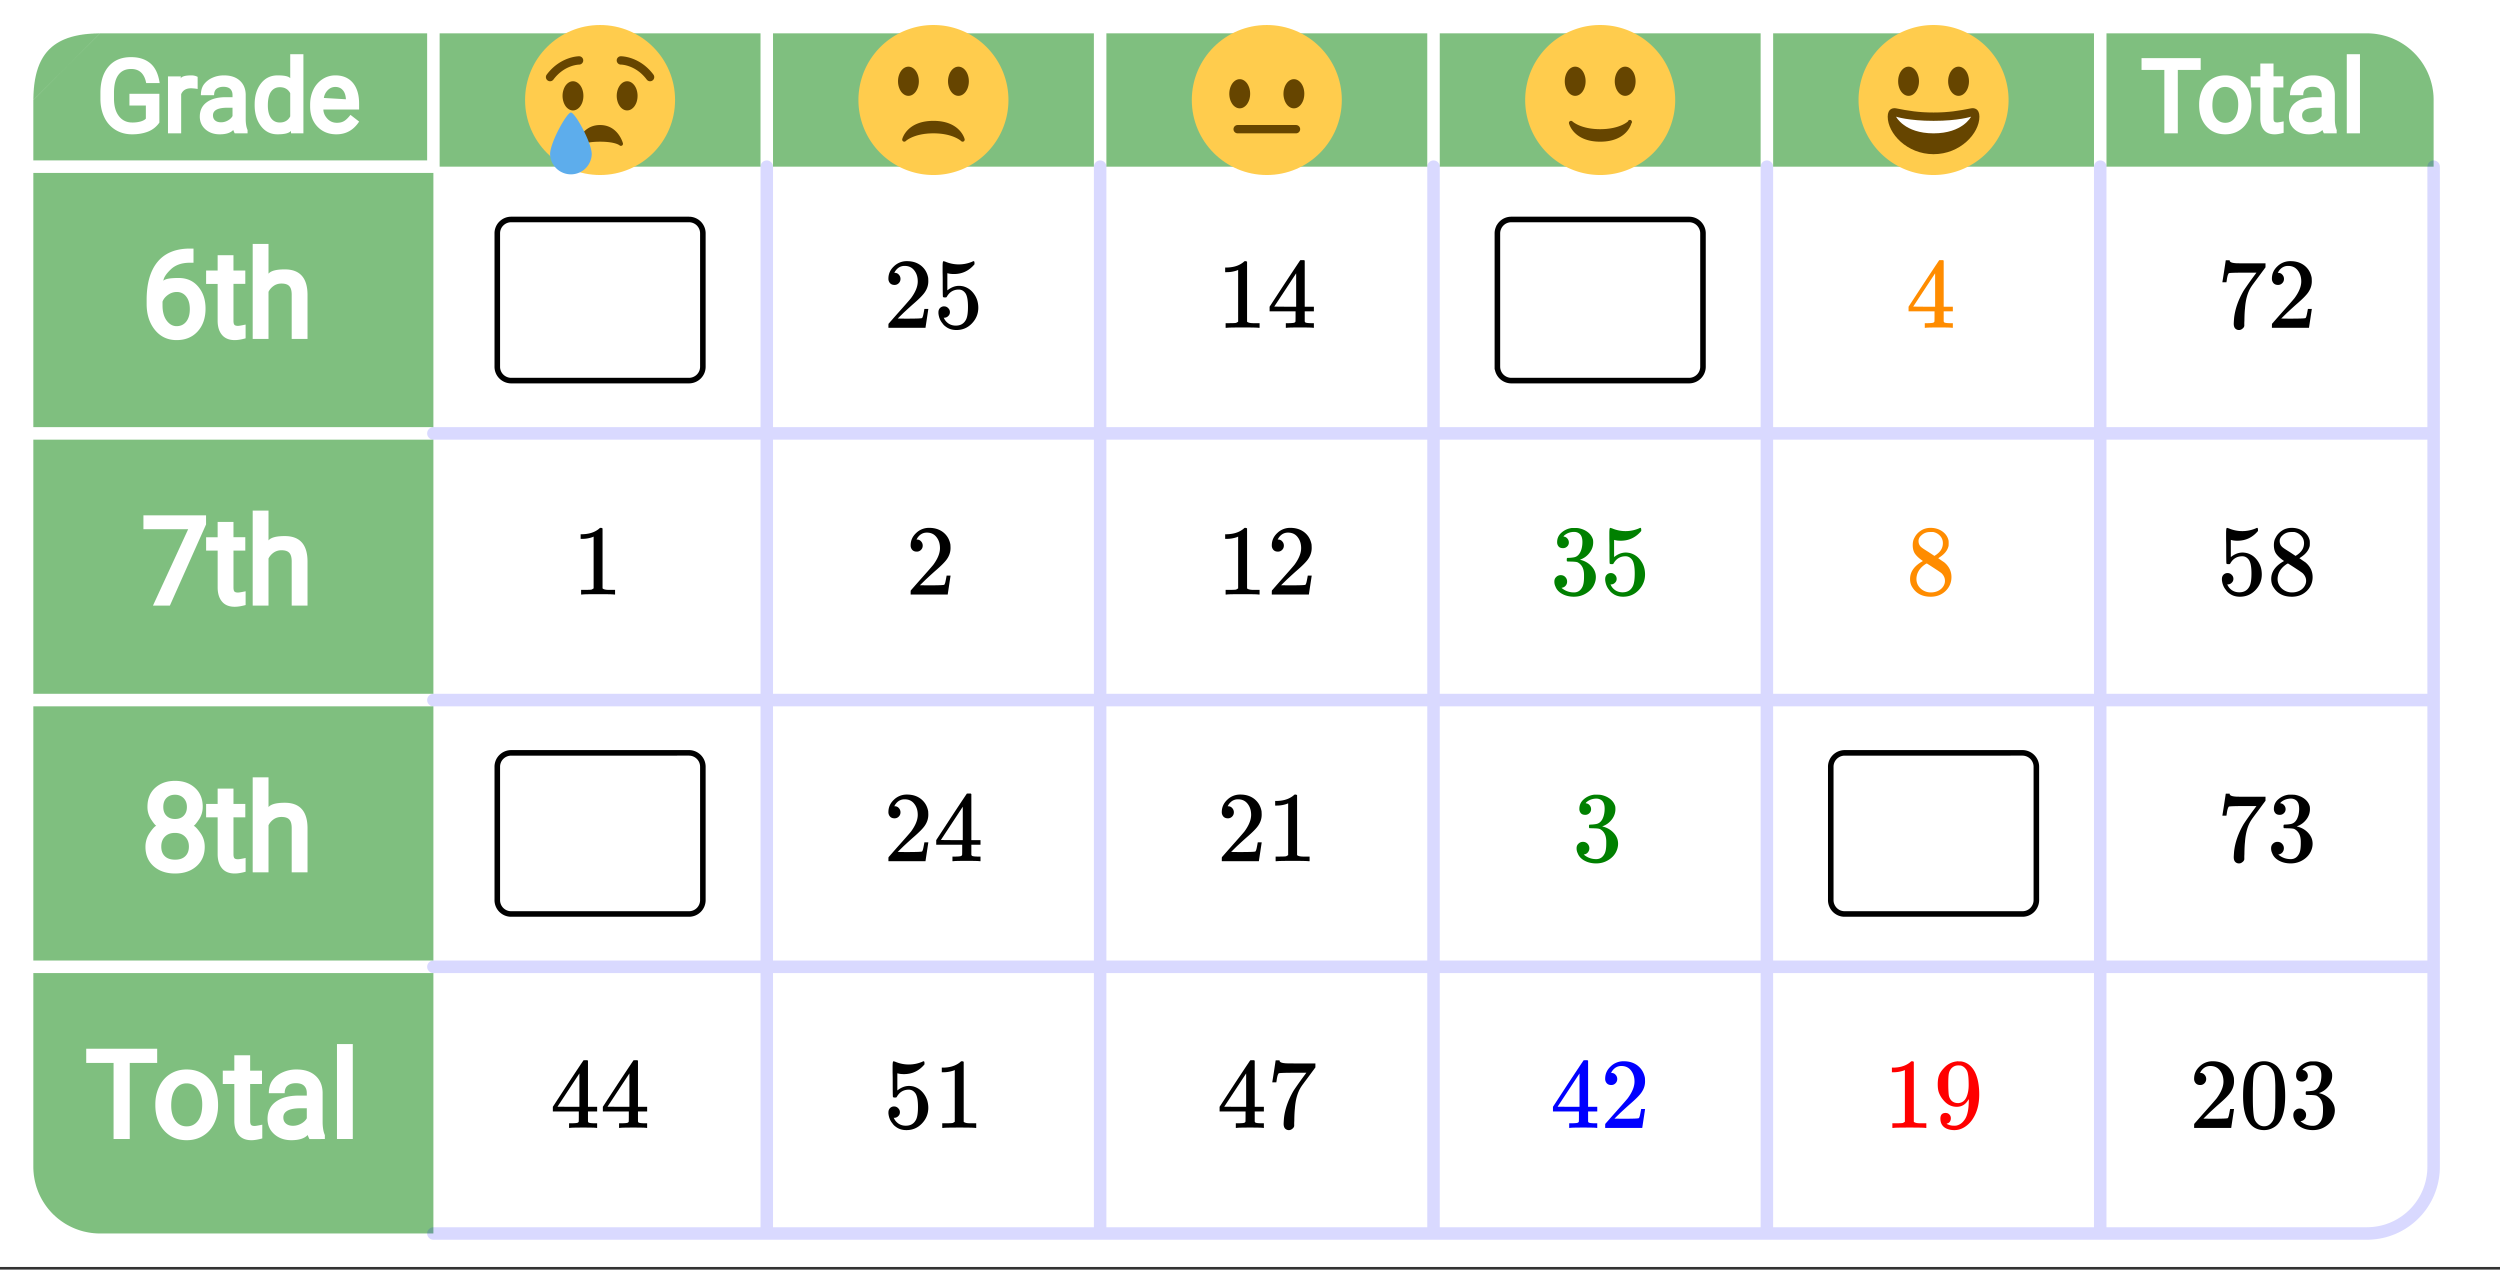
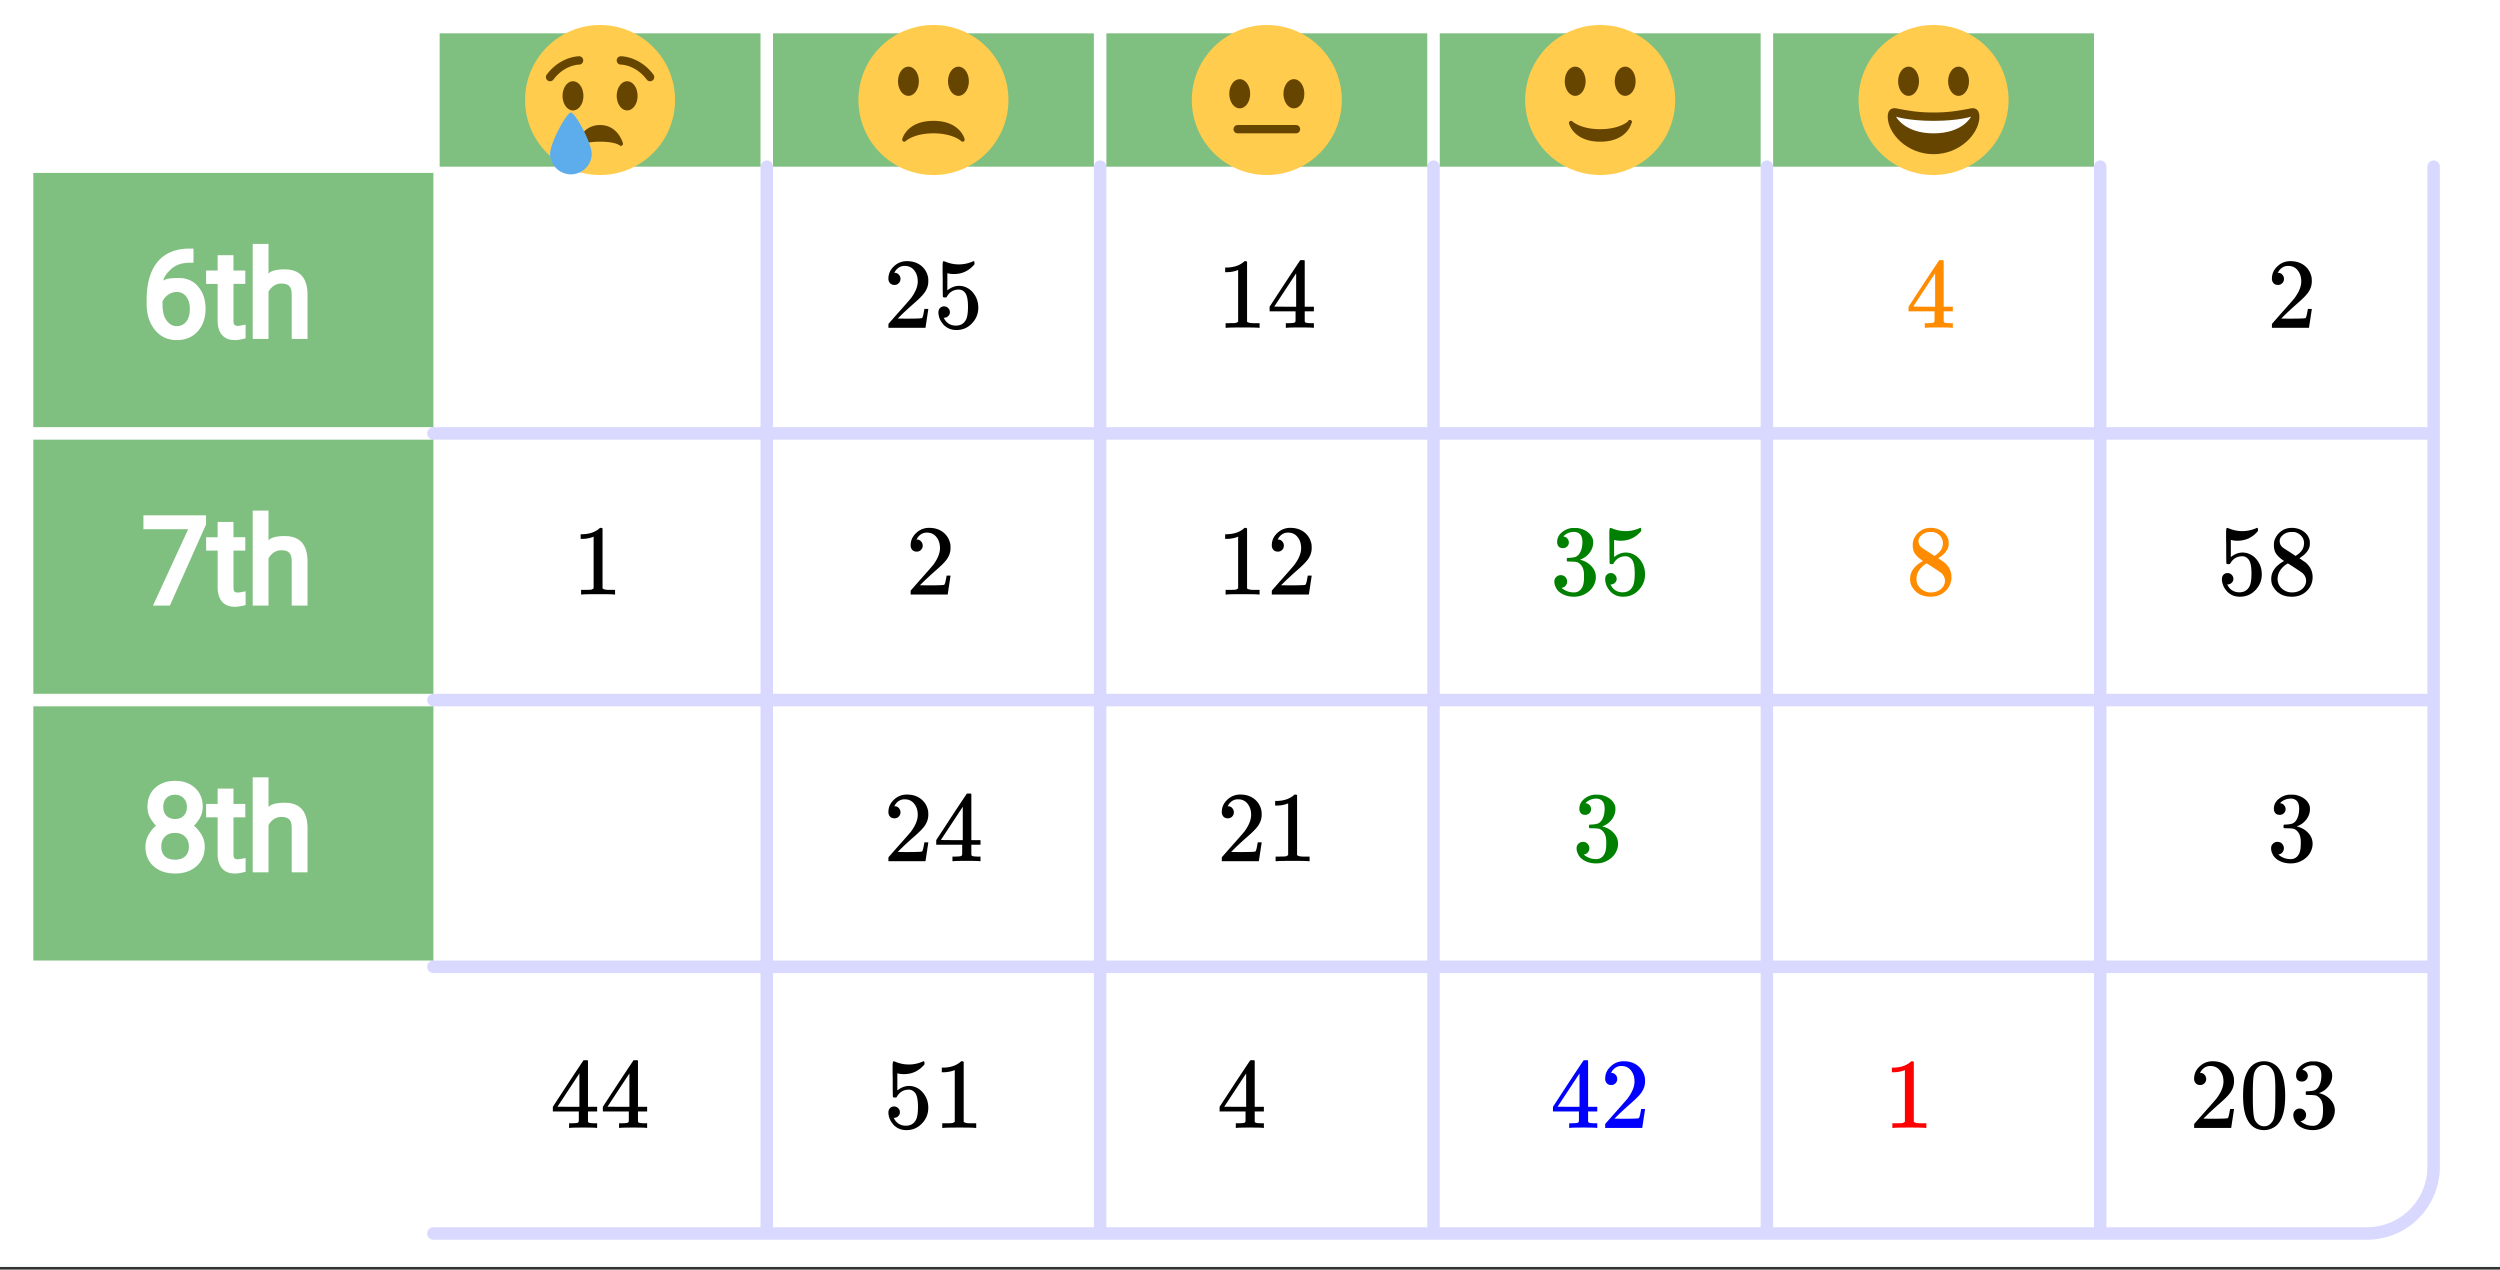
<svg xmlns="http://www.w3.org/2000/svg" xmlns:xlink="http://www.w3.org/1999/xlink" width="449.28" height="228.16" viewBox="0 0 336.96 171.12">
  <rect x="0" y="0" width="336.96" height="171.12" fill="#333333" stroke="none" />
  <defs>
    <symbol overflow="visible" id="h">
      <path d="M5.61 0c-.157-.031-.872-.047-2.141-.047C2.207-.047 1.5-.03 1.344 0h-.157v-.625h.344c.52 0 .86-.008 1.016-.031.07-.008.18-.067.328-.172v-6.969c-.023 0-.059.016-.11.047a4.134 4.134 0 0 1-1.39.25h-.25v-.625h.25c.758-.02 1.39-.188 1.89-.5a2.46 2.46 0 0 0 .422-.313c.008-.03.063-.046.157-.046a.36.36 0 0 1 .234.078v8.078c.133.137.43.203.89.203h.798V0zm0 0" />
    </symbol>
    <symbol overflow="visible" id="i">
      <path d="M6.234 0c-.125-.031-.71-.047-1.75-.047-1.074 0-1.671.016-1.796.047h-.126v-.625h.422c.383-.008.618-.031.704-.063a.286.286 0 0 0 .171-.14c.008-.008.016-.25.016-.719v-.672h-3.5v-.625l2.031-3.11A431.58 431.58 0 0 1 4.5-9.108c.02-.008.113-.016.281-.016h.25l.078.078v6.203h1.235v.625H5.109V-.89a.25.25 0 0 0 .079.157c.07.062.328.101.765.109h.39V0zm-2.28-2.844v-4.5L1-2.859l1.469.015zm0 0" />
    </symbol>
    <symbol overflow="visible" id="j">
      <path d="M1.484-5.781c-.25 0-.449-.078-.593-.235a.872.872 0 0 1-.22-.609c0-.645.243-1.195.735-1.656a2.46 2.46 0 0 1 1.766-.703c.77 0 1.41.21 1.922.625.508.418.82.964.937 1.64.008.168.016.32.016.453 0 .524-.156 1.012-.469 1.47-.25.374-.758.89-1.516 1.546-.324.281-.777.695-1.359 1.234l-.781.766 1.016.016c1.414 0 2.164-.024 2.25-.079.039-.007.085-.101.14-.28.031-.095.094-.4.188-.923v-.03h.53v.03l-.374 2.47V0h-5v-.25c0-.188.008-.29.031-.313.008-.007.383-.437 1.125-1.28.977-1.095 1.61-1.813 1.89-2.157.602-.82.907-1.57.907-2.25 0-.594-.156-1.086-.469-1.484-.312-.407-.746-.61-1.297-.61-.523 0-.945.235-1.265.703-.024.032-.047.079-.078.141a.274.274 0 0 0-.047.078c0 .012.02.016.062.016a.68.68 0 0 1 .547.25.801.801 0 0 1 .219.562c0 .23-.078.422-.235.578a.76.76 0 0 1-.578.235zm0 0" />
    </symbol>
    <symbol overflow="visible" id="k">
      <path d="M1.438-2.89a.72.72 0 0 1 .546.234.72.72 0 0 1 .235.547c0 .21-.078.386-.235.53a.73.73 0 0 1-.515.22h-.094l.047.062c.133.293.336.531.61.719.28.187.609.281.984.281.644 0 1.101-.27 1.375-.812.175-.332.265-.907.265-1.72 0-.925-.125-1.55-.375-1.874-.23-.3-.515-.453-.86-.453-.698 0-1.23.308-1.593.922a.312.312 0 0 1-.094.125.761.761 0 0 1-.203.015c-.148 0-.23-.031-.25-.093-.023-.032-.031-.817-.031-2.36 0-.258-.008-.57-.016-.937v-.72c0-.5.032-.75.094-.75a.047.047 0 0 1 .047-.03l.25.078a4.646 4.646 0 0 0 3.625-.016.402.402 0 0 1 .172-.062c.07 0 .11.086.11.25v.171C4.8-7.686 3.878-7.25 2.765-7.25c-.282 0-.532-.023-.75-.078l-.141-.031v2.312c.508-.406 1.035-.61 1.578-.61.164 0 .348.024.547.063.602.157 1.094.5 1.469 1.032.383.523.578 1.14.578 1.859 0 .812-.29 1.515-.86 2.11-.562.593-1.261.89-2.093.89C2.52.297 2.035.14 1.64-.172a1.618 1.618 0 0 1-.438-.453C.93-.945.758-1.348.687-1.828c0-.02-.007-.055-.015-.11v-.14c0-.25.07-.445.219-.594a.745.745 0 0 1 .546-.219zm0 0" />
    </symbol>
    <symbol overflow="visible" id="l">
-       <path d="M.734-6.172C.742-6.192.82-6.68.97-7.64l.219-1.453c0-.008.085-.015.265-.015h.266v.046c0 .094.066.172.203.235.133.062.367.105.703.125.344.012 1.102.015 2.281.015h1.64v.532l-.921 1.25c-.137.187-.293.398-.469.625l-.39.531a7.378 7.378 0 0 0-.157.234c-.468.73-.746 1.704-.828 2.922-.043.375-.07.883-.078 1.516 0 .125-.008.258-.015.39v.438a.62.62 0 0 1-.266.375.674.674 0 0 1-.438.172.692.692 0 0 1-.53-.219c-.126-.144-.188-.351-.188-.625 0-.125.015-.379.046-.765.133-1.208.555-2.426 1.266-3.657.176-.281.55-.82 1.125-1.625l.625-.843h-1.25c-1.574 0-2.398.027-2.469.078-.043.023-.093.12-.156.296a3.92 3.92 0 0 0-.125.625c-.023.157-.039.247-.047.266v.031H.734zm0 0" />
-     </symbol>
+       </symbol>
    <symbol overflow="visible" id="m">
      <path d="M1.719-6.25c-.25 0-.446-.07-.578-.219a.863.863 0 0 1-.204-.593c0-.508.196-.938.594-1.282a2.566 2.566 0 0 1 1.407-.625h.203c.312 0 .507.008.593.016.301.043.602.137.907.281.593.305.968.727 1.125 1.266.02.093.03.218.03.375 0 .523-.167.996-.5 1.422-.323.418-.73.714-1.218.89-.055.024-.055.04 0 .047.008 0 .05.012.125.031.55.157 1.016.446 1.39.86.376.418.563.89.563 1.422 0 .367-.086.718-.25 1.062-.218.461-.574.84-1.062 1.14-.492.302-1.04.454-1.64.454-.595 0-1.122-.125-1.579-.375-.46-.25-.766-.586-.922-1.016a1.45 1.45 0 0 1-.14-.656c0-.25.082-.453.25-.61a.831.831 0 0 1 .609-.25c.25 0 .453.087.61.25.163.169.25.372.25.61 0 .21-.063.39-.188.547a.768.768 0 0 1-.469.281l-.094.031c.489.407 1.047.61 1.672.61.5 0 .875-.239 1.125-.719.156-.29.234-.742.234-1.36v-.265c0-.852-.292-1.426-.875-1.719-.124-.05-.398-.082-.812-.093l-.563-.016-.046-.031c-.024-.02-.032-.086-.032-.204 0-.113.008-.18.032-.203.03-.03.054-.046.078-.046.25 0 .508-.02.781-.063.395-.05.695-.27.906-.656.207-.395.313-.867.313-1.422 0-.582-.157-.973-.469-1.172a1.131 1.131 0 0 0-.64-.188c-.45 0-.844.122-1.188.36l-.125.094a.671.671 0 0 0-.094.109l-.047.047a.88.88 0 0 0 .094.031c.176.024.328.11.453.266.125.148.188.32.188.515a.715.715 0 0 1-.235.547.76.76 0 0 1-.562.219zm0 0" />
    </symbol>
    <symbol overflow="visible" id="n">
      <path d="M2.313-4.516c-.438-.289-.778-.593-1.016-.906-.242-.312-.36-.723-.36-1.234 0-.383.07-.707.22-.969.195-.406.488-.734.874-.984.383-.25.82-.375 1.313-.375.613 0 1.144.164 1.594.484.445.324.722.734.828 1.234.007.055.015.164.015.329 0 .199-.008.328-.015.39-.137.594-.547 1.11-1.235 1.547l-.156.11c.5.343.758.523.781.53.664.544 1 1.215 1 2.016 0 .73-.265 1.356-.797 1.875-.53.508-1.199.766-2 .766C2.254.297 1.441-.11.922-.922c-.23-.32-.344-.71-.344-1.172 0-.976.578-1.785 1.735-2.422zM5-6.922c0-.383-.125-.71-.375-.984a1.69 1.69 0 0 0-.922-.516h-.437c-.48 0-.883.164-1.204.485-.23.21-.343.453-.343.734 0 .387.164.695.5.922.039.043.328.23.86.562l.78.516c.008-.008.067-.047.172-.11a2.95 2.95 0 0 0 .25-.187C4.758-5.883 5-6.36 5-6.922zM1.437-2.109c0 .523.192.96.579 1.312a2.01 2.01 0 0 0 1.359.516c.363 0 .695-.07 1-.219.3-.156.531-.36.688-.61.144-.226.218-.472.218-.734 0-.383-.156-.726-.468-1.031-.075-.07-.45-.328-1.125-.766l-.407-.265C3.133-4 3.02-4.07 2.937-4.125l-.109-.063-.156.079c-.563.367-.938.812-1.125 1.343-.074.243-.11.461-.11.657zm0 0" />
    </symbol>
    <symbol overflow="visible" id="o">
-       <path d="M2.328-1.297a.76.76 0 0 1-.14.469.597.597 0 0 1-.36.234l-.062.016c0 .012.03.039.093.078a.289.289 0 0 0 .157.063c.195.093.453.14.765.14.164 0 .281-.008.344-.031.438-.102.8-.379 1.094-.828.351-.508.531-1.383.531-2.625v-.094l-.078.11c-.367.617-.883.921-1.547.921-.719 0-1.328-.312-1.828-.937a3.351 3.351 0 0 1-.563-.938c-.117-.3-.171-.687-.171-1.156 0-.52.066-.945.203-1.281.144-.332.39-.672.734-1.016a2.658 2.658 0 0 1 1.672-.797l.031-.015h.078c.008 0 .035.007.078.015h.11c.187 0 .316.012.39.031.727.157 1.297.622 1.704 1.391.394.781.593 1.797.593 3.047 0 1.262-.273 2.324-.812 3.188a3.582 3.582 0 0 1-1.14 1.187c-.45.281-.915.422-1.391.422-.575 0-1.032-.133-1.376-.39C1.095-.364.922-.75.922-1.25c0-.508.234-.766.703-.766.207 0 .375.07.5.204a.676.676 0 0 1 .203.515zm1.36-7.11a4.146 4.146 0 0 0-.376-.015c-.335 0-.624.121-.874.36a1.5 1.5 0 0 0-.376.718c-.054.274-.078.735-.078 1.39 0 .618.02 1.106.063 1.47.039.336.172.609.39.828.227.21.516.312.86.312h.047c.488-.039.844-.289 1.062-.75.219-.468.328-1.035.328-1.703 0-.695-.039-1.203-.109-1.516A1.36 1.36 0 0 0 4.297-8a1.248 1.248 0 0 0-.61-.406zm0 0" />
-     </symbol>
+       </symbol>
    <symbol overflow="visible" id="p">
      <path d="M1.297-7.89c.5-.727 1.187-1.094 2.062-1.094.657 0 1.227.226 1.72.671.25.243.456.547.624.922.332.75.5 1.778.5 3.079 0 1.398-.195 2.46-.578 3.187-.25.523-.621.902-1.11 1.14a2.534 2.534 0 0 1-1.14.282c-1.031 0-1.79-.473-2.266-1.422-.386-.727-.578-1.79-.578-3.188 0-.832.051-1.519.156-2.062a4.48 4.48 0 0 1 .61-1.516zm3.031-.157a1.24 1.24 0 0 0-.953-.437c-.375 0-.7.148-.969.437-.199.211-.336.465-.406.766-.074.293-.121.797-.14 1.515 0 .063-.008.246-.016.547v.735c0 .855.008 1.453.031 1.796.031.637.082 1.09.156 1.36.07.273.207.508.406.703.25.273.563.406.938.406.363 0 .664-.133.906-.406.196-.195.332-.43.407-.703.07-.27.128-.723.171-1.36.008-.343.016-.94.016-1.796v-.735-.547c-.023-.718-.07-1.222-.14-1.515-.075-.301-.212-.555-.407-.766zm0 0" />
    </symbol>
    <clipPath id="a">
      <path d="M0 0h336.96v170.746H0zm0 0" />
    </clipPath>
    <clipPath id="b">
      <path d="M70.77 3.371h20.218V23.59H70.77zm0 0" />
    </clipPath>
    <clipPath id="c">
      <path d="M74 15h6v8.59h-6zm0 0" />
    </clipPath>
    <clipPath id="d">
      <path d="M115.703 3.371h20.219V23.59h-20.219zm0 0" />
    </clipPath>
    <clipPath id="e">
      <path d="M160.637 3.371h20.218V23.59h-20.218zm0 0" />
    </clipPath>
    <clipPath id="f">
      <path d="M205.57 3.371h20.22V23.59h-20.22zm0 0" />
    </clipPath>
    <clipPath id="g">
      <path d="M250.504 3.371h20.219V23.59h-20.22zm0 0" />
    </clipPath>
  </defs>
  <g clip-path="url(#a)" fill="#fff">
    <path d="M0 0h337v170.746H0zm0 0" />
    <path d="M0 0h337v170.746H0zm0 0" />
  </g>
-   <path d="M4.492 130.309h53.922v35.945H13.48l-.289-.004-.289-.016-.285-.023-.285-.031-.285-.043-.285-.051-.282-.059-.28-.066-.278-.078-.274-.086-.273-.098-.266-.101-.265-.114-.262-.12-.258-.13-.254-.136-.25-.145-.242-.156-.238-.16-.235-.168-.23-.176-.219-.184-.218-.191-.211-.195-.204-.203-.195-.211-.191-.215-.184-.223-.176-.23-.168-.235-.16-.238-.152-.242-.149-.25-.136-.254-.13-.258-.12-.258-.114-.265-.101-.27-.098-.273-.086-.274-.074-.277-.07-.281-.059-.282-.05-.285-.044-.285-.03-.285-.024-.285-.016-.29-.004-.288v-26.957M4.492 22.465h53.922V4.492H13.48l-8.988 8.973.004-.192.004-.187.008-.188.004-.183.011-.18.008-.18.016-.18.012-.175.015-.172.02-.172.015-.168.024-.168.02-.164.027-.16.023-.16.027-.156.063-.313.031-.148.035-.153.036-.144.078-.29.043-.14.086-.273.046-.137.051-.129.051-.133.05-.129.055-.125.055-.12.059-.126.058-.117.063-.121.062-.113.133-.227.067-.11.074-.105.07-.109.074-.102.157-.203.078-.097.082-.094.172-.188.086-.09.09-.085.187-.172.094-.082.097-.078.203-.157.102-.074.11-.07.105-.074.11-.067.226-.133.113-.062.121-.063.117-.058.125-.059.121-.055.125-.054.13-.051.132-.05.129-.052.137-.046.273-.086.14-.043.29-.078.144-.036.153-.035.148-.031.313-.063.156-.027.16-.023.16-.028.164-.02.168-.023.168-.015.172-.02L12 4.56l.176-.012.18-.016.18-.008.179-.011.183-.004.188-.008.187-.004.192-.004-8.973 8.988v8.985M283.078 22.465V4.492h35.95l.288.004.286.016.289.023.285.031.285.043.285.051.281.059.278.07.277.074.277.086.27.098.27.101.265.114.262.12.258.13.253.136.247.149.246.152.238.16.234.168.227.176.223.184.218.191.207.195.203.204.2.21.191.22.18.218.18.23.167.235.16.238.153.242.144.25.141.254.129.258.121.262.11.265.105.266.094.273.086.274.078.277.07.281.059.282.05.285.043.285.032.285.023.285.012.29.004.288v8.985h-44.934" fill="green" fill-opacity=".502" />
  <path d="M4.492 130.309h53.922v-35.95H4.492v35.95" fill="green" fill-opacity=".502" />
  <path d="M4.492 94.36h53.922V58.413H4.492V94.36" fill="green" fill-opacity=".502" />
  <path d="M4.492 58.414h53.922v-35.95H4.492v35.95M58.414 4.492v17.973h44.934V4.492H58.414M103.348 4.492v17.973h44.933V4.492h-44.933" fill="green" fill-opacity=".502" />
  <path d="M148.281 4.492v17.973h44.934V4.492H148.28M193.215 4.492v17.973h44.933V4.492h-44.933" fill="green" fill-opacity=".502" />
  <path d="M238.148 4.492v17.973h44.93V4.492h-44.93" fill="green" fill-opacity=".502" />
  <path d="M4.492 130.309h53.922M4.492 22.465h53.922M58.414 22.465V4.492M283.078 22.465V4.492M4.492 130.309h53.922M58.414 94.36H4.492M4.492 94.36h53.922M58.414 58.414H4.492M4.492 58.414h53.922M58.414 22.465H4.492M58.414 4.492v17.973M103.348 22.465V4.492M103.348 4.492v17.973M148.281 22.465V4.492M148.281 4.492v17.973M193.215 22.465V4.492M193.215 4.492v17.973M238.148 22.465V4.492M238.148 4.492v17.973M283.078 22.465V4.492" fill="none" stroke-width="1.685" stroke-linecap="round" stroke-linejoin="round" stroke="#fff" />
  <path d="M58.414 130.309h269.598M58.414 94.36h269.598M58.414 58.414h269.598M103.348 166.254V22.464M148.281 166.254V22.464M193.215 166.254V22.464M238.148 166.254V22.464M283.078 166.254V22.464M58.414 166.254h260.613M328.012 157.266V22.465M319.027 166.254l.29-.004.285-.016.289-.023.285-.031.285-.043.285-.051.281-.059.278-.066.277-.078.277-.086.27-.098.27-.101.265-.114.262-.12.258-.13.254-.136.246-.145.246-.156.238-.16.234-.168.227-.176.223-.184.218-.191.207-.195.204-.203.199-.211.191-.215.18-.223.18-.23.167-.235.16-.238.153-.242.145-.25.14-.254.13-.258.12-.258.11-.265.105-.27.094-.273.086-.274.078-.277.07-.281.059-.282.05-.285.043-.285.032-.285.023-.285.012-.29.004-.288" fill="none" stroke-width="1.685" stroke-linecap="round" stroke-linejoin="round" stroke="#00f" stroke-opacity=".149" />
  <g clip-path="url(#b)">
    <path d="M90.988 13.48c0 5.582-4.523 10.11-10.11 10.11-5.581 0-10.108-4.527-10.108-10.11 0-5.582 4.527-10.109 10.109-10.109 5.586 0 10.11 4.527 10.11 10.11" fill="#ffcc4d" />
  </g>
  <path d="M78.633 12.918c0 .262-.035.512-.106.754a2.09 2.09 0 0 1-.304.637 1.516 1.516 0 0 1-.457.425 1.04 1.04 0 0 1-1.074 0 1.516 1.516 0 0 1-.458-.425 2.178 2.178 0 0 1-.3-.637 2.551 2.551 0 0 1-.11-.754c0-.262.035-.512.11-.75.07-.242.171-.457.3-.64.133-.184.286-.325.457-.426.172-.098.352-.149.54-.149.183 0 .363.05.535.149.171.101.324.242.457.425.132.184.234.399.304.641.07.238.106.488.106.75zm0 0M85.934 12.918c0 .262-.036.512-.106.754a2.09 2.09 0 0 1-.305.637 1.516 1.516 0 0 1-.457.425 1.04 1.04 0 0 1-1.074 0 1.46 1.46 0 0 1-.453-.425 2.09 2.09 0 0 1-.305-.637 2.638 2.638 0 0 1 0-1.504 2.07 2.07 0 0 1 .305-.64 1.46 1.46 0 0 1 .453-.426c.172-.098.352-.149.54-.149.187 0 .363.05.534.149.172.101.325.242.457.425.133.184.235.399.305.641.07.238.106.488.106.75zm0 0M74.14 10.953a.561.561 0 0 1-.335-.113.558.558 0 0 1-.114-.785c1.832-2.446 4.278-2.473 4.38-2.473a.563.563 0 0 1 .003 1.125c-.086 0-2.004.047-3.484 2.02a.56.56 0 0 1-.45.226zm13.481 0a.555.555 0 0 1-.45-.226c-1.484-1.977-3.405-2.02-3.487-2.02a.562.562 0 0 1 .004-1.125c.105 0 2.55.027 4.382 2.473a.561.561 0 0 1-.449.898zm-3.66 8.356c-.008-.024-.645-2.457-3.082-2.457-2.438 0-3.074 2.433-3.078 2.457a.273.273 0 0 0 .129.304c.105.067.242.051.336-.031.004-.004.566-.484 2.613-.484 2.016 0 2.594.465 2.617.484a.272.272 0 0 0 .332.04.279.279 0 0 0 .133-.313zm0 0" fill="#664500" />
  <g clip-path="url(#c)">
    <path d="M79.758 20.781a2.81 2.81 0 0 1-5.617 0c0-1.55 2.246-5.617 2.808-5.617.563 0 2.809 4.066 2.809 5.617zm0 0" fill="#5dadec" />
  </g>
  <g clip-path="url(#d)">
    <path d="M135.922 13.48c0 .665-.063 1.32-.192 1.973a10.397 10.397 0 0 1-.578 1.895 10.037 10.037 0 0 1-2.191 3.28 10.126 10.126 0 0 1-5.176 2.766c-.652.13-1.308.196-1.973.196a10.144 10.144 0 0 1-5.617-1.703c-.55-.371-1.062-.79-1.53-1.258-.47-.469-.888-.98-1.259-1.531a10.087 10.087 0 0 1-1.703-5.617 10.144 10.144 0 0 1 1.703-5.618c.371-.55.79-1.062 1.258-1.531a10.05 10.05 0 0 1 3.281-2.191 10.396 10.396 0 0 1 1.895-.579 10.14 10.14 0 0 1 1.972-.19c.665 0 1.32.062 1.973.19.653.133 1.285.325 1.899.579a10.05 10.05 0 0 1 3.277 2.191 10.051 10.051 0 0 1 2.191 3.277c.254.614.446 1.246.578 1.899.13.652.192 1.308.192 1.972zm0 0" fill="#ffcc4d" />
  </g>
  <path d="M130.016 18.746c-.024-.098-.653-2.457-4.203-2.457-3.547 0-4.18 2.36-4.204 2.457a.279.279 0 0 0 .133.313c.11.062.246.043.336-.043.012-.012 1.098-1.043 3.734-1.043 2.637 0 3.727 1.03 3.735 1.043a.285.285 0 0 0 .336.047.286.286 0 0 0 .133-.317zm0 0M123.848 10.953c0 .262-.035.512-.106.75a2.262 2.262 0 0 1-.305.64 1.516 1.516 0 0 1-.457.427 1.078 1.078 0 0 1-.539.148c-.183 0-.363-.05-.535-.148a1.516 1.516 0 0 1-.457-.426 2.262 2.262 0 0 1-.304-.64 2.636 2.636 0 0 1-.106-.75c0-.263.035-.513.106-.755a2.29 2.29 0 0 1 .304-.636c.133-.184.285-.329.457-.426a1.04 1.04 0 0 1 1.074 0c.172.097.325.242.457.426.13.183.231.398.305.636.07.242.106.492.106.754zm0 0M130.586 10.953c0 .262-.035.512-.106.75a2.07 2.07 0 0 1-.304.64 1.472 1.472 0 0 1-.457.427 1.064 1.064 0 0 1-.535.148c-.188 0-.368-.05-.54-.148a1.46 1.46 0 0 1-.453-.426 2.07 2.07 0 0 1-.304-.64 2.638 2.638 0 0 1 0-1.505 2.09 2.09 0 0 1 .304-.636c.13-.184.282-.329.454-.426a1.04 1.04 0 0 1 1.074 0c.176.097.324.242.457.425.133.184.234.399.304.637.07.242.106.492.106.754zm0 0" fill="#664500" />
  <g clip-path="url(#e)">
    <path d="M180.855 13.48c0 5.582-4.523 10.11-10.109 10.11-5.582 0-10.11-4.527-10.11-10.11 0-5.582 4.528-10.109 10.11-10.109 5.586 0 10.11 4.527 10.11 10.11" fill="#ffcc4d" />
  </g>
  <path d="M168.5 12.637c0 .261-.035.511-.105.754a2.29 2.29 0 0 1-.305.636 1.468 1.468 0 0 1-.457.426 1.04 1.04 0 0 1-1.074 0 1.468 1.468 0 0 1-.457-.426 2.29 2.29 0 0 1-.305-.636 2.684 2.684 0 0 1-.106-.754c0-.262.036-.512.106-.75.074-.242.176-.453.305-.64.132-.184.285-.325.457-.427.171-.097.351-.148.539-.148.183 0 .363.05.535.148.172.102.324.242.457.426.129.188.23.399.305.64.07.239.105.489.105.75zm0 0M175.8 12.637c0 .261-.034.511-.105.754a2.09 2.09 0 0 1-.304.636 1.468 1.468 0 0 1-.457.426 1.04 1.04 0 0 1-1.074 0 1.416 1.416 0 0 1-.454-.426 2.09 2.09 0 0 1-.304-.636 2.551 2.551 0 0 1-.11-.754c0-.262.035-.512.11-.75.07-.242.171-.453.304-.64a1.46 1.46 0 0 1 .453-.427c.172-.097.352-.148.54-.148.183 0 .363.05.535.148.171.102.324.242.457.426.132.188.234.399.304.64.07.239.106.489.106.75zm0 0M174.68 17.973h-7.864a.56.56 0 1 1 0-1.121h7.864a.56.56 0 1 1 0 1.121zm0 0" fill="#664500" />
  <g clip-path="url(#f)">
    <path d="M225.79 13.48c0 .665-.063 1.32-.192 1.973a10.396 10.396 0 0 1-.578 1.895 10.05 10.05 0 0 1-2.191 3.281 10.126 10.126 0 0 1-5.176 2.766c-.653.128-1.31.195-1.973.195a10.144 10.144 0 0 1-5.618-1.703c-.55-.371-1.062-.79-1.53-1.258-.47-.469-.887-.98-1.259-1.531a10.087 10.087 0 0 1-1.703-5.617c0-.665.063-1.32.196-1.973a10.038 10.038 0 0 1 1.507-3.645c.372-.55.79-1.062 1.258-1.531a10.05 10.05 0 0 1 3.281-2.191 10.304 10.304 0 0 1 1.895-.579 10.14 10.14 0 0 1 1.973-.19c.664 0 1.32.062 1.972.19.653.133 1.286.325 1.899.579a10.05 10.05 0 0 1 3.277 2.191 10.051 10.051 0 0 1 2.192 3.277c.253.614.445 1.246.578 1.899.129.652.191 1.308.191 1.972zm0 0" fill="#ffcc4d" />
  </g>
  <path d="M211.477 16.637c.023.101.656 2.46 4.203 2.46 3.55 0 4.18-2.359 4.203-2.46a.279.279 0 1 0-.469-.266c-.012.008-1.098 1.04-3.734 1.04-2.637 0-3.723-1.032-3.735-1.04a.275.275 0 0 0-.195-.082.289.289 0 0 0-.14.035.28.28 0 0 0-.133.313zm0 0M213.715 10.953c0 .262-.035.512-.11.75-.07.242-.171.457-.3.64a1.516 1.516 0 0 1-.457.427 1.078 1.078 0 0 1-.54.148c-.183 0-.363-.05-.535-.148a1.516 1.516 0 0 1-.457-.426 2.07 2.07 0 0 1-.304-.64 2.636 2.636 0 0 1-.106-.75c0-.263.035-.513.106-.755a2.09 2.09 0 0 1 .304-.636c.133-.184.286-.329.457-.426a1.04 1.04 0 0 1 1.074 0c.173.097.325.242.458.426.129.183.23.398.3.636.075.242.11.492.11.754zm0 0M220.453 10.953c0 .262-.035.512-.105.75a2.07 2.07 0 0 1-.305.64 1.516 1.516 0 0 1-.457.427 1.075 1.075 0 0 1-.535.148c-.188 0-.367-.05-.54-.148a1.46 1.46 0 0 1-.452-.426 2.07 2.07 0 0 1-.305-.64 2.507 2.507 0 0 1-.11-.75c0-.263.036-.513.11-.755a2.09 2.09 0 0 1 .305-.636c.129-.184.28-.329.453-.426a1.04 1.04 0 0 1 1.074 0c.172.097.324.242.457.425.133.184.234.399.305.637.07.242.105.492.105.754zm0 0" fill="#664500" />
  <g clip-path="url(#g)">
    <path d="M270.723 13.48a10.087 10.087 0 0 1-2.96 7.148c-.47.47-.982.888-1.533 1.259a10.161 10.161 0 0 1-5.617 1.703 10.144 10.144 0 0 1-5.617-1.703c-.55-.371-1.062-.79-1.531-1.258a10.05 10.05 0 0 1-2.192-3.281 10.087 10.087 0 0 1-.77-3.868c0-.664.063-1.32.196-1.972a10.038 10.038 0 0 1 1.508-3.645c.367-.55.79-1.062 1.258-1.531a10.05 10.05 0 0 1 3.281-2.191 10.304 10.304 0 0 1 1.895-.579 10.14 10.14 0 0 1 1.972-.19c.664 0 1.32.062 1.973.19a10.304 10.304 0 0 1 3.644 1.512c.551.367 1.063.79 1.532 1.258a10.05 10.05 0 0 1 2.191 3.277c.254.614.445 1.246.574 1.899a9.85 9.85 0 0 1 .196 1.972zm0 0" fill="#ffcc4d" />
  </g>
  <path d="M260.613 15.164c-2.035 0-3.386-.234-5.054-.562-.383-.07-1.125 0-1.125 1.125 0 2.246 2.582 5.054 6.18 5.054 3.597 0 6.179-2.808 6.179-5.054 0-1.125-.742-1.2-1.125-1.125-1.668.328-3.02.562-5.055.562zm0 0" fill="#664500" />
  <path d="M255.559 15.727s1.683.562 5.054.562c3.371 0 5.055-.562 5.055-.562s-1.121 2.246-5.055 2.246c-3.93 0-5.054-2.246-5.054-2.246zm0 0" fill="#fff" />
  <path d="M258.648 10.953c0 .262-.035.512-.109.75a2.07 2.07 0 0 1-.305.64 1.46 1.46 0 0 1-.453.427 1.078 1.078 0 0 1-.539.148c-.183 0-.363-.05-.535-.148a1.516 1.516 0 0 1-.457-.426 2.07 2.07 0 0 1-.305-.64 2.636 2.636 0 0 1-.105-.75c0-.263.035-.513.105-.755a2.09 2.09 0 0 1 .305-.636c.133-.184.285-.329.457-.426a1.04 1.04 0 0 1 1.074 0c.172.097.324.242.453.426.133.183.235.398.305.636.074.242.11.492.11.754zm0 0M265.387 10.953c0 .262-.035.512-.106.75a2.07 2.07 0 0 1-.304.64 1.516 1.516 0 0 1-.457.427 1.075 1.075 0 0 1-.536.148c-.187 0-.367-.05-.539-.148a1.46 1.46 0 0 1-.453-.426 2.07 2.07 0 0 1-.305-.64 2.507 2.507 0 0 1-.109-.75c0-.263.035-.513.11-.755a2.09 2.09 0 0 1 .304-.636c.13-.184.281-.329.453-.426a1.04 1.04 0 0 1 1.075 0c.171.097.324.242.457.425.132.184.234.399.304.637.07.242.106.492.106.754zm0 0" fill="#664500" />
-   <path d="M67.027 49.426V31.453a1.851 1.851 0 0 1 .547-1.324 1.92 1.92 0 0 1 .606-.406c.23-.094.468-.141.718-.141h23.965a1.88 1.88 0 0 1 1.325.547c.175.176.308.379.406.61.094.226.14.464.14.714v17.973c0 .25-.046.488-.14.719a1.92 1.92 0 0 1-.406.605 1.884 1.884 0 0 1-1.324.55H68.897a1.889 1.889 0 0 1-1.324-.55 1.856 1.856 0 0 1-.547-1.324zm0 0M67.027 121.32v-17.972a1.856 1.856 0 0 1 .547-1.324 1.889 1.889 0 0 1 1.324-.55l23.965-.001a1.884 1.884 0 0 1 1.73 1.156c.095.23.141.469.141.719v17.972a1.866 1.866 0 0 1-1.87 1.871H68.897c-.25 0-.488-.046-.718-.14a1.92 1.92 0 0 1-.606-.406 1.866 1.866 0 0 1-.547-1.324zm0 0M201.824 49.426V31.453c0-.25.051-.488.145-.715a1.876 1.876 0 0 1 1.012-1.016c.23-.093.468-.14.718-.14h23.965c.246 0 .484.047.715.14a1.876 1.876 0 0 1 1.012 1.016c.097.227.144.465.144.715v17.973a1.856 1.856 0 0 1-.55 1.324 1.884 1.884 0 0 1-1.32.55h-23.966a1.889 1.889 0 0 1-1.324-.55 1.889 1.889 0 0 1-.55-1.324zm0 0M246.758 121.32v-17.972a1.856 1.856 0 0 1 .55-1.324 1.889 1.889 0 0 1 1.324-.55l23.962-.001a1.889 1.889 0 0 1 1.324.55c.176.176.312.38.406.606.098.23.145.469.145.719v17.972c0 .246-.047.489-.145.715a1.876 1.876 0 0 1-1.012 1.016c-.23.094-.468.14-.718.14h-23.961c-.25 0-.488-.046-.719-.14a1.876 1.876 0 0 1-1.012-1.016 1.799 1.799 0 0 1-.144-.715zm0 0" fill="#fff" stroke="#000" stroke-width=".749" />
  <use xlink:href="#h" x="77.136" y="80.131" />
  <use xlink:href="#i" x="74.14" y="152.024" />
  <use xlink:href="#i" x="80.88" y="152.024" />
  <use xlink:href="#j" x="119.073" y="44.184" />
  <use xlink:href="#k" x="125.813" y="44.184" />
  <use xlink:href="#j" x="122.069" y="80.131" />
  <use xlink:href="#j" x="119.073" y="116.078" />
  <use xlink:href="#i" x="125.813" y="116.078" />
  <use xlink:href="#k" x="119.073" y="152.024" />
  <use xlink:href="#h" x="125.813" y="152.024" />
  <use xlink:href="#h" x="164.007" y="44.184" />
  <use xlink:href="#i" x="170.747" y="44.184" />
  <use xlink:href="#h" x="164.007" y="80.131" />
  <use xlink:href="#j" x="170.747" y="80.131" />
  <use xlink:href="#j" x="164.007" y="116.078" />
  <use xlink:href="#h" x="170.747" y="116.078" />
  <use xlink:href="#i" x="164.007" y="152.024" />
  <use xlink:href="#l" x="170.747" y="152.024" />
  <use xlink:href="#m" x="208.94" y="80.131" fill="green" />
  <use xlink:href="#k" x="215.68" y="80.131" fill="green" />
  <use xlink:href="#m" x="211.936" y="116.078" fill="green" />
  <use xlink:href="#i" x="208.94" y="152.024" fill="#00f" />
  <use xlink:href="#j" x="215.68" y="152.024" fill="#00f" />
  <use xlink:href="#i" x="256.869" y="44.184" fill="#ff8c00" />
  <use xlink:href="#n" x="256.869" y="80.131" fill="#ff8c00" />
  <use xlink:href="#h" x="253.873" y="152.024" fill="red" />
  <use xlink:href="#o" x="260.613" y="152.024" fill="red" />
  <use xlink:href="#l" x="298.807" y="44.184" />
  <use xlink:href="#j" x="305.547" y="44.184" />
  <use xlink:href="#k" x="298.807" y="80.131" />
  <use xlink:href="#n" x="305.547" y="80.131" />
  <use xlink:href="#l" x="298.807" y="116.078" />
  <use xlink:href="#m" x="305.547" y="116.078" />
  <use xlink:href="#j" x="295.062" y="152.024" />
  <use xlink:href="#p" x="301.802" y="152.024" />
  <use xlink:href="#m" x="308.542" y="152.024" />
  <path d="M21.184 143.27h-3.696v10.253h-2.18V143.27h-3.687v-1.918h9.563zm-.247 5.566c0-.89.18-1.695.536-2.414.355-.723.851-1.281 1.492-1.68.64-.398 1.37-.594 2.187-.594 1.266 0 2.285.438 3.067 1.313.781.875 1.172 2.023 1.172 3.445v.102c0 .883-.172 1.68-.52 2.394-.34.711-.836 1.27-1.484 1.672-.649.406-1.387.606-2.219.606-1.258 0-2.277-.438-3.059-1.313-.78-.875-1.172-2.02-1.172-3.43zm2.141.172c0 .87.192 1.558.574 2.058.383.5.891.75 1.516.75.633 0 1.137-.254 1.516-.757.382-.508.574-1.25.574-2.223 0-.863-.195-1.547-.586-2.055-.387-.508-.895-.761-1.52-.761-.609 0-1.109.25-1.496.75-.386.5-.578 1.246-.578 2.238zm10.637-6.774v2.07h1.597v1.801h-1.597v4.965c0 .262.043.442.12.54.087.1.247.152.485.152.145 0 .489-.059 1.032-.176v1.855c-.582.16-1.067.239-1.457.239-.762 0-1.336-.235-1.727-.7-.39-.464-.586-1.101-.586-1.91v-4.965h-1.555v-1.8h1.555v-2.07zm7.992 11.29c-.164-.329-.238-.512-.227-.555-.43.472-1.164.71-2.203.71-.925 0-1.695-.269-2.304-.804-.61-.54-.914-1.227-.914-2.059 0-1.004.375-1.777 1.125-2.324.754-.55 1.78-.824 3.082-.824h1.086v-.336c0-.418-.122-.746-.36-.98-.242-.239-.613-.356-1.113-.356-.45 0-.813.102-1.09.313-.277.207-.418.55-.418 1.035h-2.137c0-.727.168-1.313.512-1.762.344-.453.8-.805 1.367-1.055a4.473 4.473 0 0 1 1.852-.379c1.07 0 1.918.274 2.543.829.625.55.953 1.312.976 2.273v3.938c0 .738.098 1.34.301 1.8v.535zm-2.215-1.786c.395 0 .774-.105 1.13-.308.355-.207.597-.446.73-.715v-1.34h-.809c-1.57 0-2.352.414-2.352 1.238 0 .356.118.63.352.828.234.196.55.297.95.297zm8.059 1.785h-2.133V140.72h2.133zm0 0M296.617 9.43h-3.082v8.543h-1.816V9.43h-3.074V7.832h7.972zm-.207 4.636c0-.742.149-1.41.445-2.011a3.358 3.358 0 0 1 1.243-1.399c.535-.332 1.144-.496 1.824-.496 1.055 0 1.902.367 2.555 1.098.652.726.976 1.683.976 2.867v.086c0 .734-.144 1.402-.43 1.996a3.279 3.279 0 0 1-1.238 1.395c-.539.335-1.156.503-1.851.503-1.047 0-1.899-.363-2.551-1.093-.649-.73-.973-1.684-.973-2.86zm1.785.145c0 .726.157 1.297.477 1.715.32.418.742.625 1.262.625.527 0 .949-.211 1.265-.633.317-.422.477-1.04.477-1.852 0-.718-.164-1.289-.488-1.71-.32-.422-.743-.637-1.266-.637-.508 0-.926.21-1.246.625-.32.418-.48 1.039-.48 1.867zm8.239-5.645v1.727h1.328v1.5h-1.328v4.137c0 .218.035.367.101.449.07.086.203.125.402.125.122 0 .407-.047.86-.145v1.547c-.485.133-.89.2-1.215.2-.633 0-1.113-.196-1.437-.583-.329-.39-.489-.921-.489-1.593v-4.137h-1.297v-1.5h1.297V8.566zm6.785 9.407c-.137-.27-.2-.426-.188-.461-.363.394-.972.593-1.84.593-.77 0-1.41-.222-1.921-.671-.504-.45-.758-1.02-.758-1.715 0-.836.312-1.48.937-1.938.63-.457 1.485-.683 2.567-.683h.906v-.282c0-.347-.102-.62-.3-.82-.2-.195-.509-.297-.93-.297-.372 0-.676.09-.907.262-.23.172-.348.46-.348.867h-1.78c0-.61.14-1.098.425-1.473a2.9 2.9 0 0 1 1.14-.878c.473-.211.985-.317 1.544-.317.89 0 1.597.23 2.12.692.52.46.794 1.093.813 1.894v3.281c0 .618.082 1.118.25 1.5v.446zm-1.848-1.489c.332 0 .645-.086.942-.254.296-.171.5-.37.609-.597V14.52h-.676c-1.305 0-1.957.34-1.957 1.027 0 .297.098.527.293.691.195.164.457.246.79.246zm6.715 1.489h-1.777V7.305h1.777zm0 0M27.324 108.742c0 .64-.172 1.211-.512 1.715-.335.5-.57.781-.703.848.211.09.512.41.899.96.39.547.586 1.172.586 1.872 0 1.093-.371 1.968-1.117 2.62-.739.653-1.7.977-2.88.977-1.187 0-2.152-.328-2.89-.98-.734-.656-1.102-1.527-1.102-2.617 0-.692.192-1.313.567-1.867.379-.56.676-.883.887-.973-.13-.067-.36-.348-.692-.852a3.04 3.04 0 0 1-.492-1.703c0-1.066.344-1.918 1.035-2.547.692-.632 1.586-.949 2.688-.949 1.101 0 1.996.317 2.687.95.692.628 1.04 1.476 1.04 2.546zm-1.863 5.363c0-.55-.172-.996-.516-1.335-.34-.34-.797-.508-1.363-.508-.562 0-1.012.164-1.344.5-.332.336-.5.781-.5 1.343 0 .56.16.993.48 1.301.321.309.782.465 1.38.465.597 0 1.054-.156 1.375-.469.324-.312.488-.746.488-1.297zm-1.863-6.988c-.48 0-.868.145-1.157.434-.289.293-.433.695-.433 1.215 0 .496.14.89.426 1.183.289.293.675.438 1.164.438.492 0 .879-.145 1.164-.438.285-.293.43-.687.43-1.18 0-.496-.153-.894-.45-1.199-.3-.3-.68-.453-1.144-.453zm7.87-.828v2.07h1.595v1.801h-1.594v4.965c0 .258.039.438.12.54.087.1.247.147.485.147.145 0 .489-.054 1.031-.171v1.855c-.582.16-1.066.238-1.46.238-.758 0-1.332-.234-1.723-.699-.39-.465-.586-1.105-.586-1.91v-4.965H27.78v-1.8h1.555v-2.07zm4.723 2.496c.317-.39 1.047-.586 2.192-.586 2.027 0 3.047 1.133 3.066 3.395v5.98h-2.133v-5.988c-.004-.527-.113-.906-.328-1.129-.21-.23-.562-.344-1.05-.344-.403 0-.754.106-1.063.32-.305.22-.531.481-.684.797v6.344H34.06v-12.8h2.132zm0 0M27.773 70.688l-4.878 10.94h-2.278l4.746-10.3h-6.031v-1.871h8.441zm3.696-.344v2.066h1.593v1.8H31.47v4.966c0 .261.039.441.12.543.087.097.247.148.485.148.145 0 .489-.058 1.031-.172v1.856c-.582.156-1.066.234-1.46.234-.758 0-1.332-.23-1.723-.7-.39-.464-.586-1.1-.586-1.91v-4.964H27.78v-1.8h1.555v-2.067zm4.722 2.496c.317-.39 1.047-.586 2.192-.586 2.027 0 3.047 1.129 3.066 3.39v5.985h-2.133v-5.992c-.004-.524-.113-.903-.328-1.13-.21-.226-.562-.343-1.05-.343-.403 0-.754.11-1.063.324-.305.215-.531.48-.684.793v6.348H34.06V68.824h2.132zm0 0M26.082 33.504v1.91h-.598c-1.05.02-1.879.324-2.492.922-.613.59-.933 1.094-.972 1.512.218-.254.902-.38 2.054-.38 1.102 0 1.985.387 2.64 1.165.661.777.99 1.765.99 2.96 0 1.274-.356 2.298-1.063 3.079-.707.777-1.653 1.168-2.836 1.168-1.207 0-2.184-.457-2.926-1.375-.742-.918-1.113-2.082-1.113-3.492v-.563c0-2.195.48-3.89 1.441-5.078.961-1.191 2.387-1.8 4.277-1.828zm-2.254 5.851c-.43 0-.824.13-1.187.391-.364.258-.61.563-.735.914v.477c0 .875.184 1.562.555 2.07.371.5.82.754 1.344.754.547 0 .98-.207 1.3-.617.32-.41.48-.969.48-1.68 0-.71-.16-1.273-.483-1.687a1.542 1.542 0 0 0-1.274-.622zm7.64-4.96v2.07h1.595v1.8h-1.594v4.965c0 .262.039.442.12.54.087.101.247.152.485.152.145 0 .489-.059 1.031-.176v1.856c-.582.16-1.066.238-1.46.238-.758 0-1.332-.235-1.723-.7-.39-.464-.586-1.1-.586-1.91v-4.964H27.78v-1.801h1.555v-2.07zm4.723 2.496c.317-.391 1.047-.582 2.192-.582 2.027 0 3.047 1.129 3.066 3.39v5.985h-2.133V39.69c-.004-.527-.113-.902-.328-1.129-.21-.23-.562-.343-1.05-.343-.403 0-.754.105-1.063.324-.305.215-.531.48-.684.793v6.348H34.06V32.879h2.132zm0 0M21.48 16.523c-.39.563-.898.965-1.527 1.215-.621.242-1.336.367-2.144.367-.832 0-1.575-.195-2.227-.59a3.934 3.934 0 0 1-1.504-1.671c-.355-.719-.535-1.547-.543-2.48v-.837c0-1.511.36-2.695 1.086-3.547.723-.855 1.738-1.28 3.043-1.28 1.07 0 1.934.277 2.598.835.66.555 1.082 1.442 1.258 2.664h-1.817c-.238-1.265-.914-1.902-2.031-1.902-.754 0-1.324.27-1.715.8-.39.532-.59 1.329-.594 2.395v.785c0 1.012.223 1.805.664 2.375.446.575 1.043.86 1.79.86a4.12 4.12 0 0 0 1.148-.14c.316-.095.55-.224.695-.38v-1.765h-2.215V12.64h4.035zm5.16-4.53a6.005 6.005 0 0 0-.878-.095c-.672 0-1.121.266-1.344.797v5.278h-1.777v-7.68h1.734l-.023.273c.144-.27.632-.406 1.468-.406.282 0 .555.067.82.2zm4.993 5.98c-.133-.27-.195-.426-.188-.461-.36.394-.968.593-1.836.593-.77 0-1.41-.222-1.922-.671-.503-.45-.757-1.02-.757-1.715 0-.836.312-1.48.937-1.938.625-.457 1.485-.683 2.567-.683h.906v-.282c0-.347-.102-.62-.3-.82-.2-.195-.509-.297-.93-.297-.372 0-.676.09-.907.262-.23.172-.348.46-.348.867h-1.78c0-.61.14-1.098.425-1.473a2.9 2.9 0 0 1 1.14-.878c.473-.211.985-.317 1.544-.317.89 0 1.597.23 2.12.692.52.46.794 1.093.813 1.894v3.281c0 .618.082 1.118.25 1.5v.446zm-1.844-1.489c.332 0 .645-.086.941-.254.297-.171.5-.37.61-.597V14.52h-.676c-1.305 0-1.957.34-1.957 1.027 0 .297.098.527.293.691.195.164.457.246.79.246zm4.535-2.41c0-1.156.281-2.097.848-2.824.566-.727 1.312-1.09 2.242-1.09.922 0 1.488.125 1.703.38V7.304h1.778v10.668h-1.66l-.024-.325c-.25.305-.852.457-1.809.457-.918 0-1.66-.367-2.226-1.105-.567-.738-.852-1.684-.852-2.836zm1.778.137c0 .746.144 1.316.433 1.71.285.395.676.59 1.172.59.656 0 1.125-.277 1.41-.827v-3.13c-.289-.534-.758-.8-1.398-.8-.504 0-.899.2-1.184.598-.289.398-.433 1.02-.433 1.859zm9.242 3.894c-1.043 0-1.895-.343-2.555-1.035-.66-.691-.988-1.605-.988-2.738v-.227c0-.75.144-1.421.433-2.02a3.462 3.462 0 0 1 1.23-1.41 3.127 3.127 0 0 1 1.731-.515c1.012 0 1.801.336 2.364 1.004.562.668.843 1.606.843 2.813v.785h-4.816c.012.441.187.851.527 1.226.344.375.778.563 1.297.563.38 0 .7-.074.961-.23.262-.153.55-.434.867-.84l1.168.906c-.746 1.144-1.765 1.718-3.062 1.718zm-.149-6.386c-.41 0-.758.156-1.043.46a1.81 1.81 0 0 0-.5 1.024l3.16.188-.187.004c-.031-.547-.172-.965-.422-1.247-.246-.285-.582-.43-1.008-.43zm0 0" fill="#fff" />
</svg>